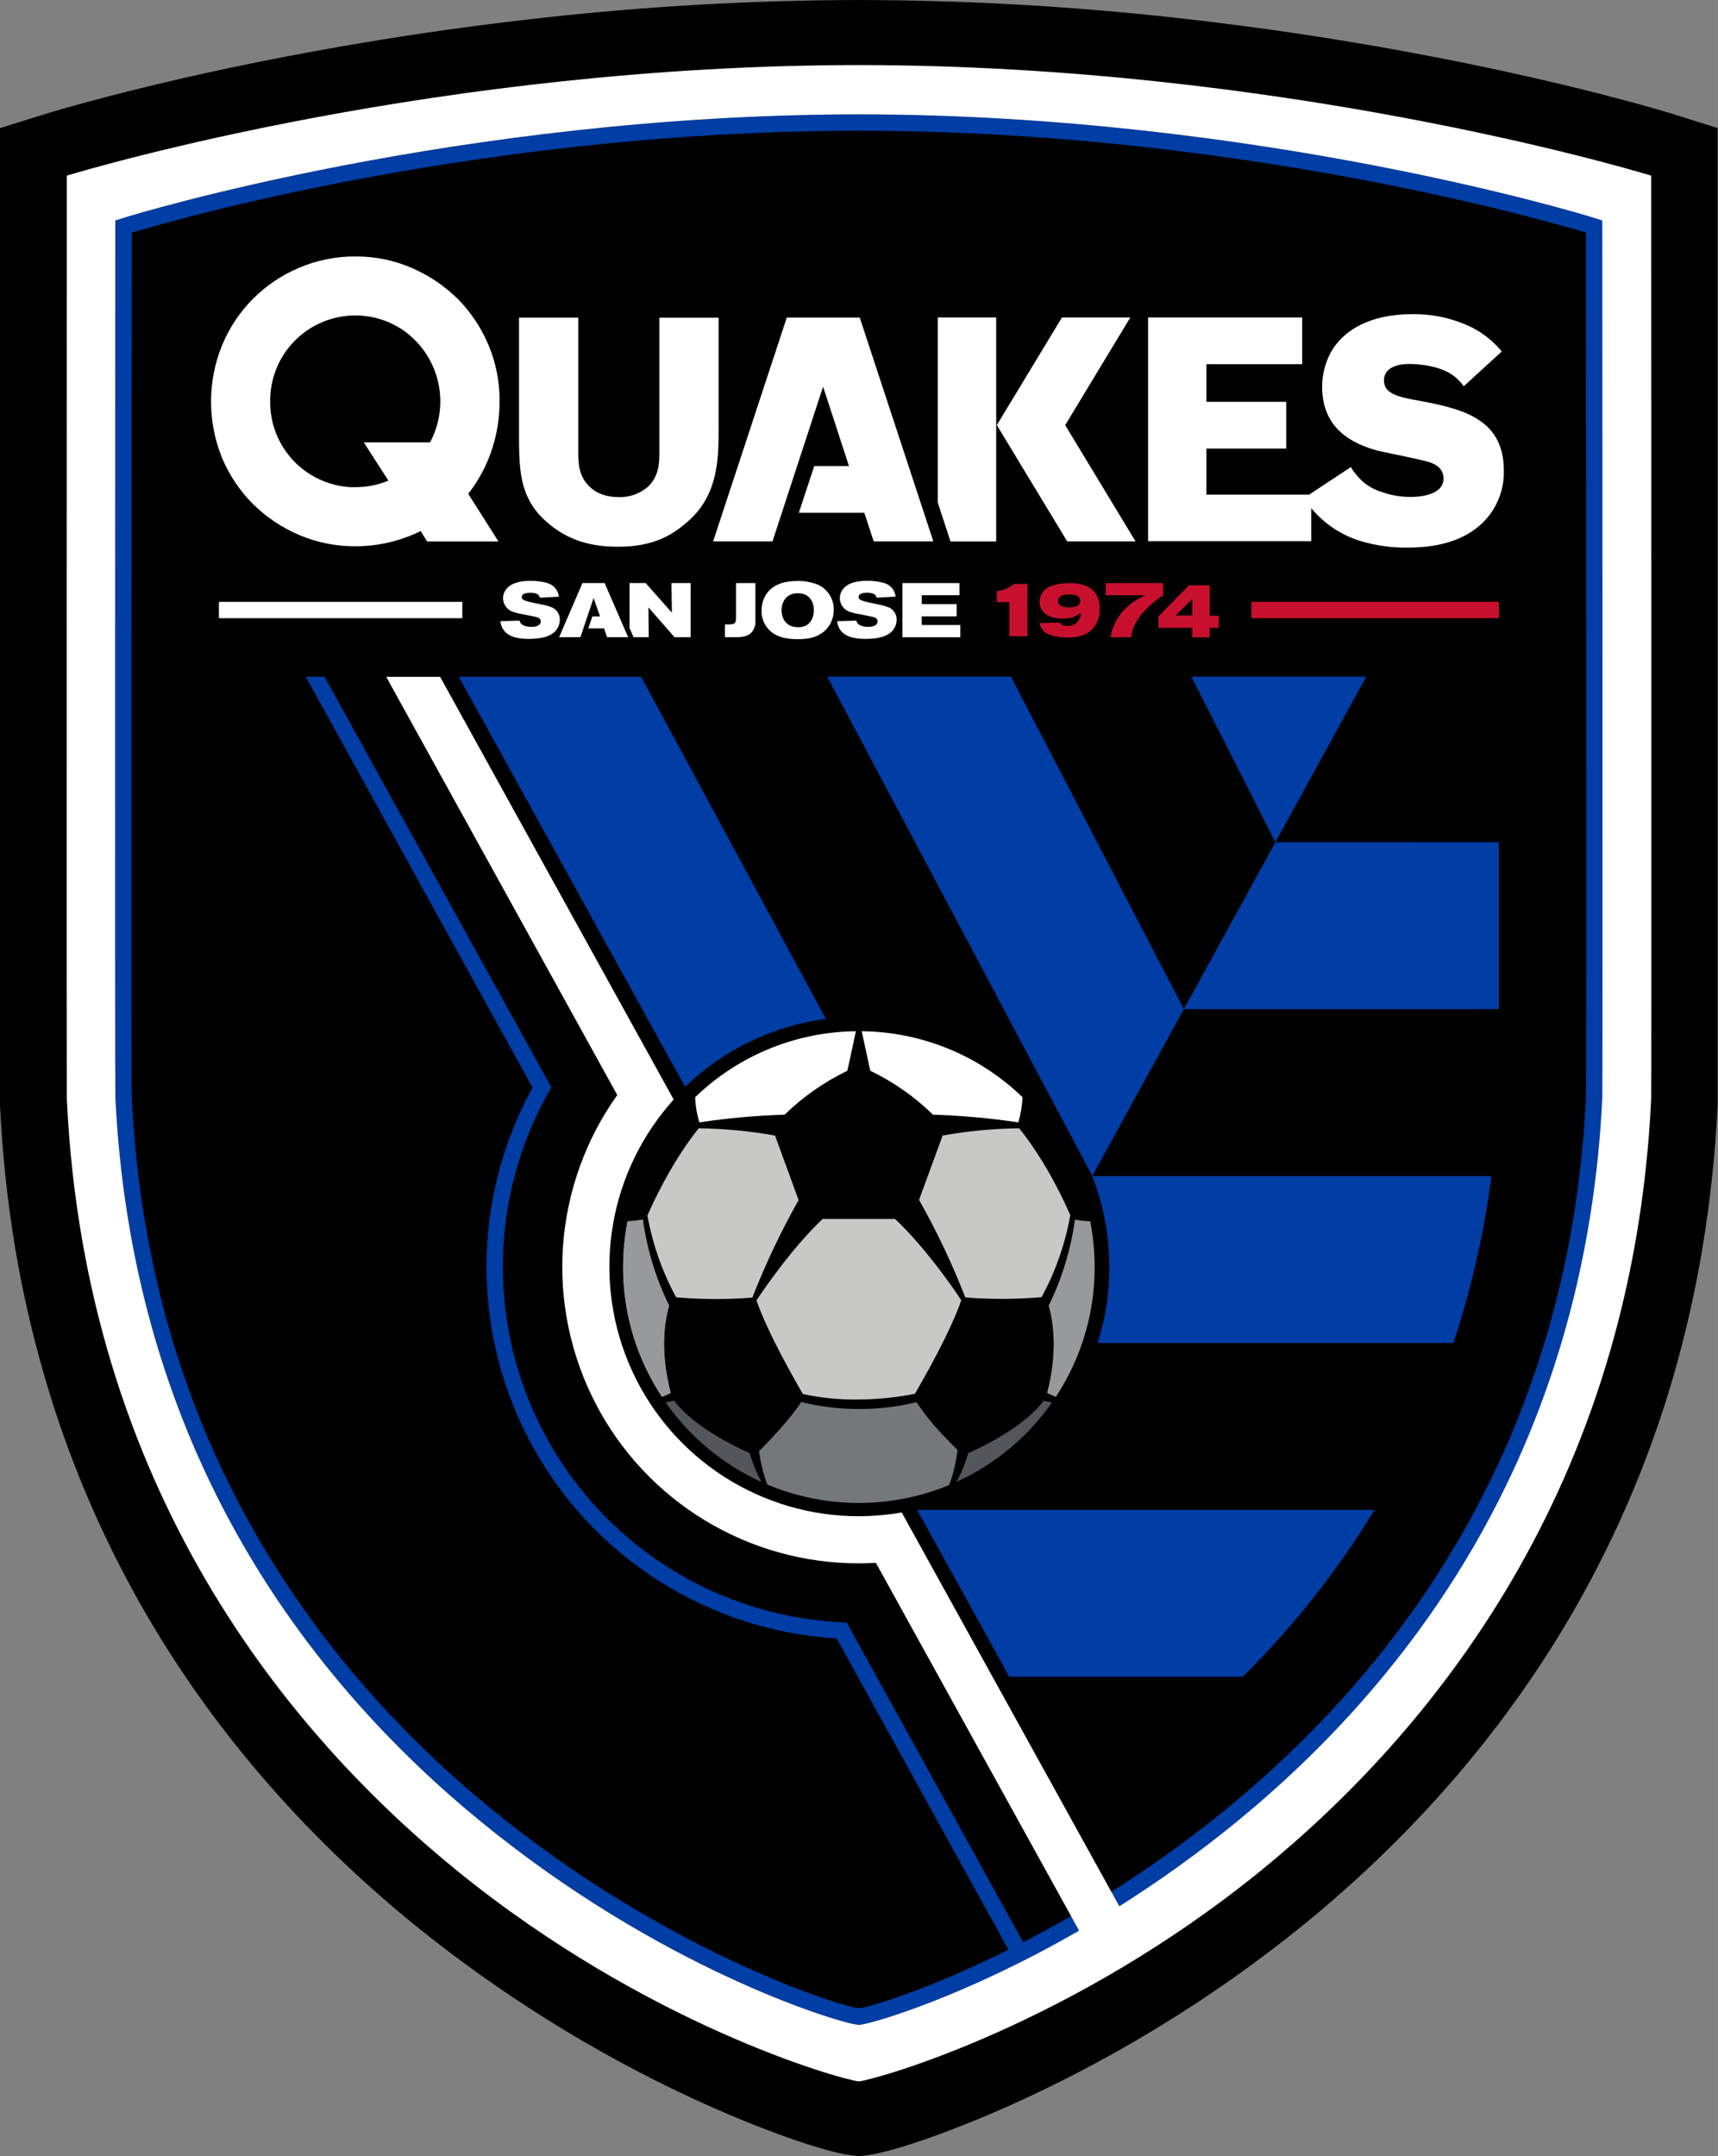
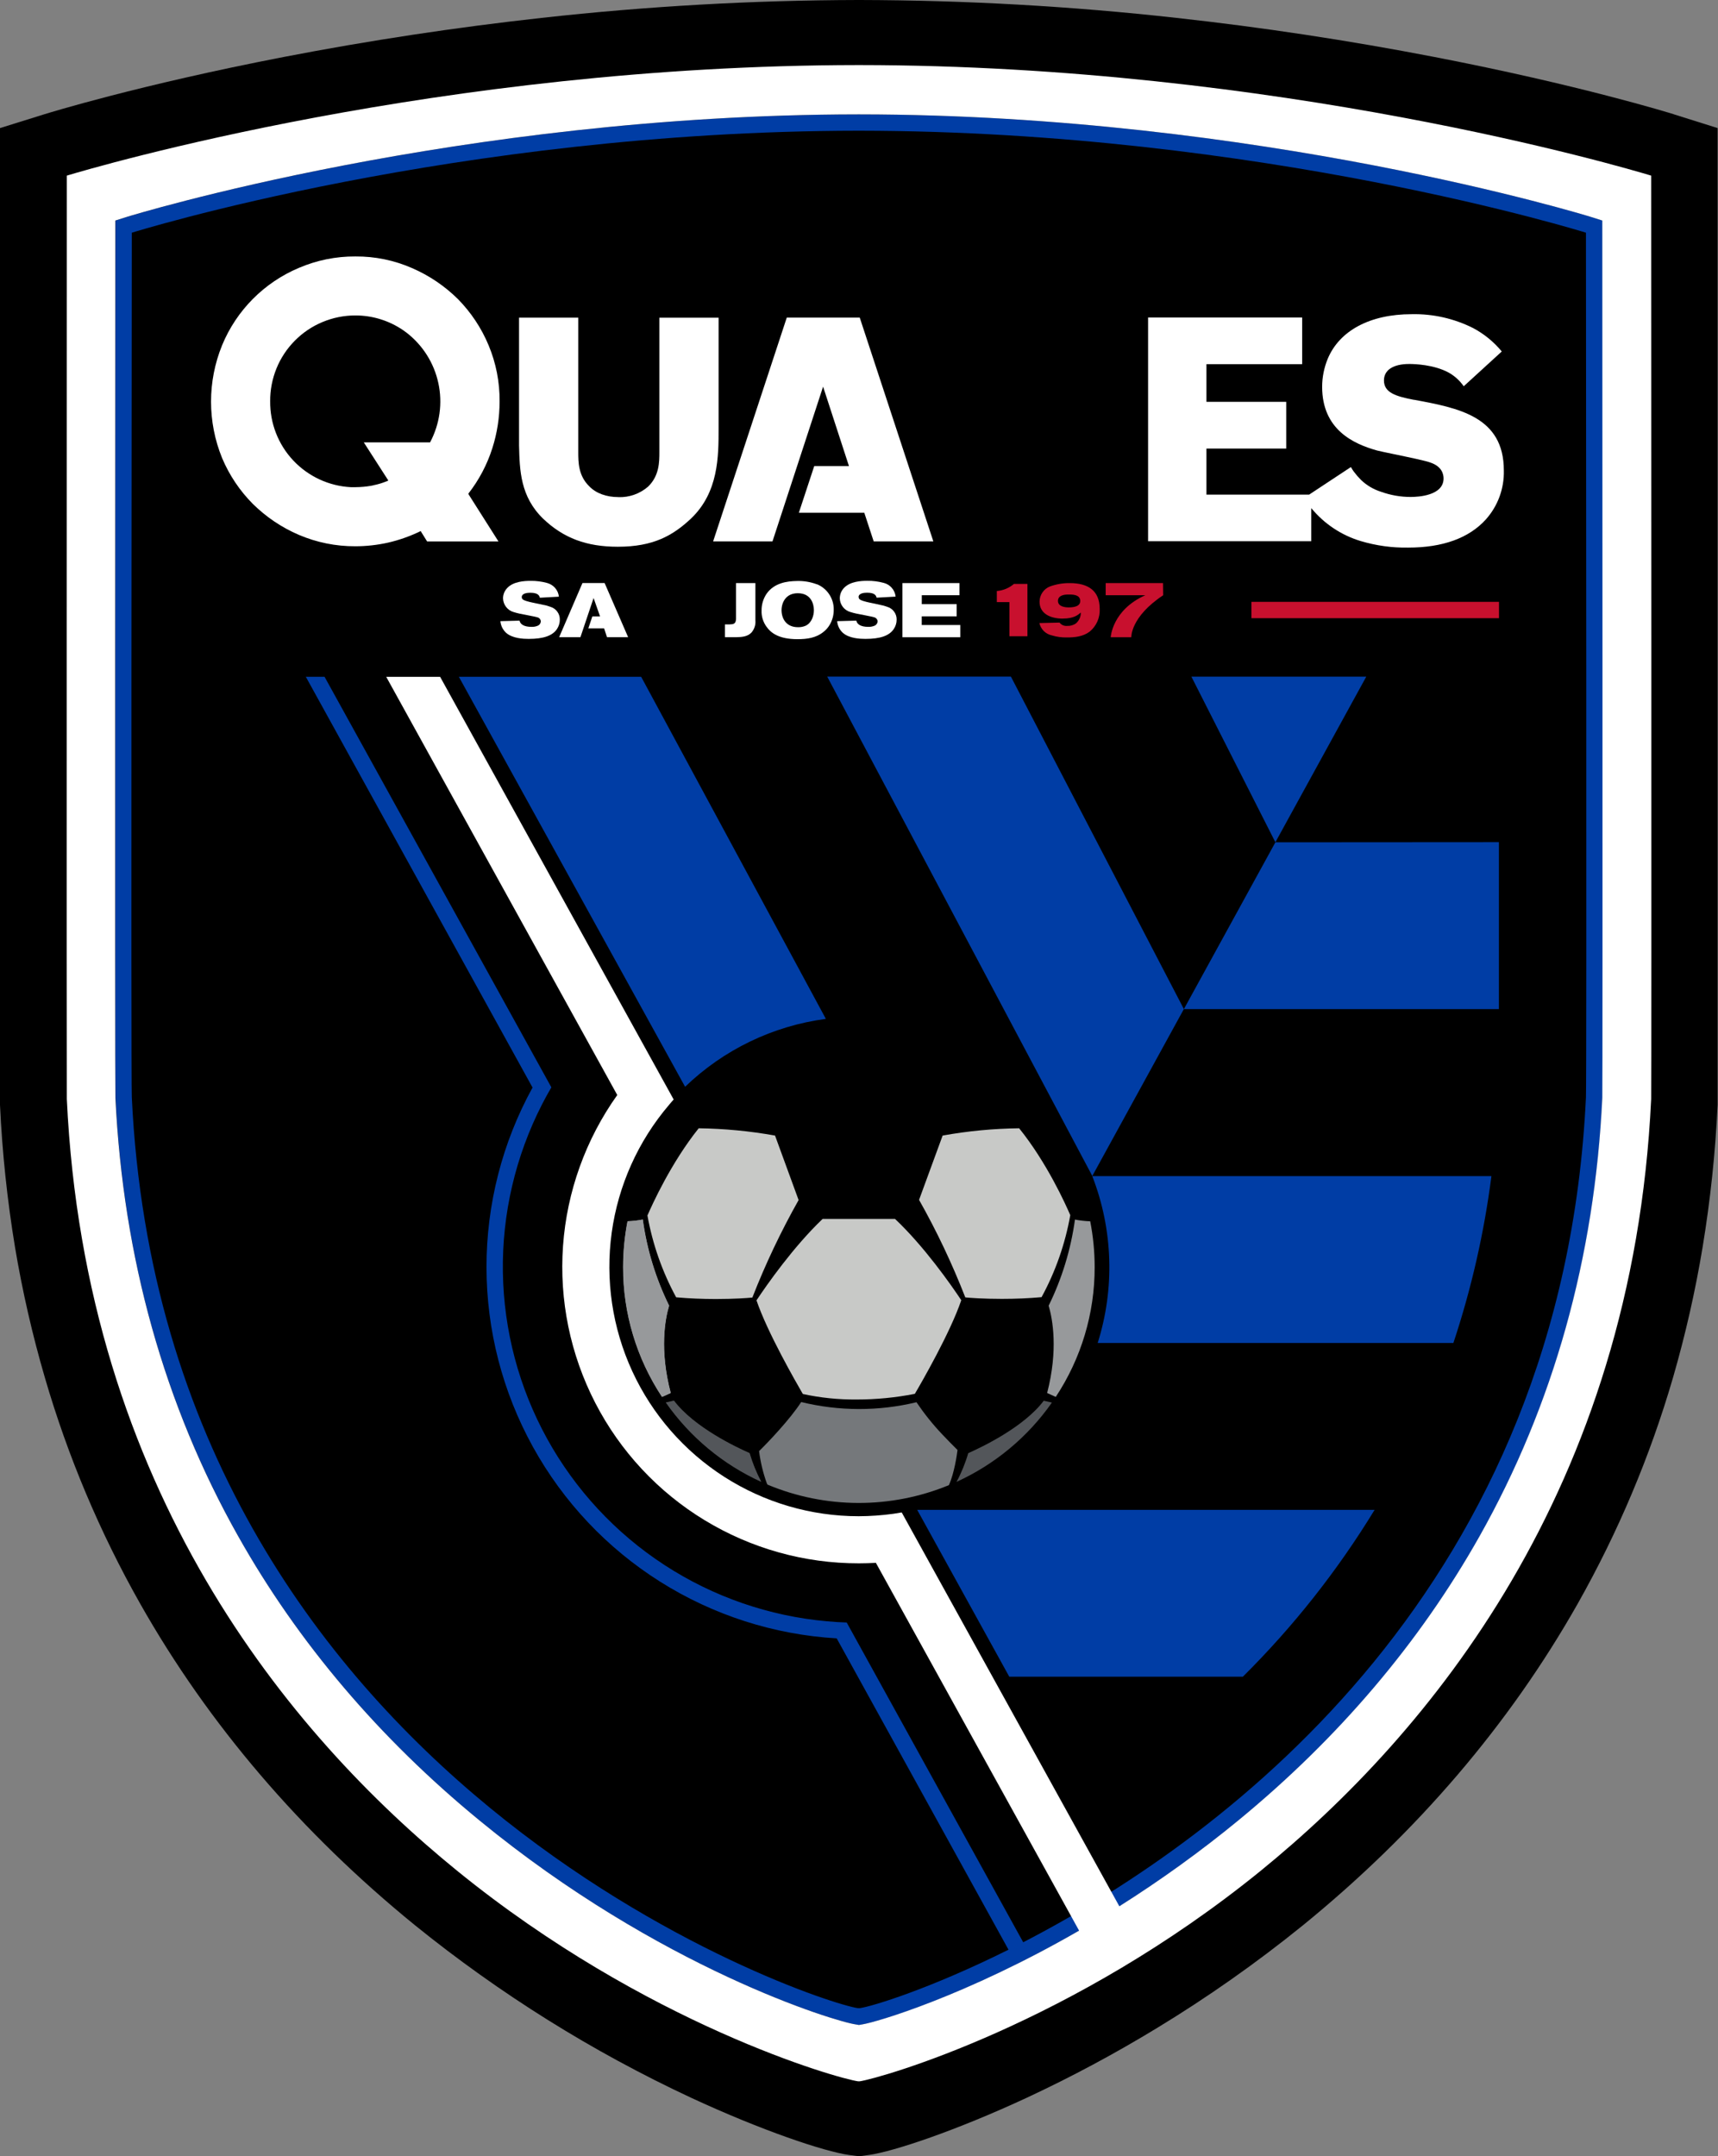
<svg xmlns="http://www.w3.org/2000/svg" id="Layer_1" viewBox="0 0 358.57 450">
  <rect x="0" y="0" width="358.57" height="450" fill="#808080" stroke="none" />
  <defs>
    <style>
      .cls-1 {
        fill: none;
      }

      .cls-2 {
        fill: #53565a;
      }

      .cls-3 {
        fill: #97999b;
      }

      .cls-4 {
        fill: #fff;
      }

      .cls-5 {
        fill: #c8102e;
      }

      .cls-6 {
        fill: #003da5;
      }

      .cls-7 {
        fill: #c8c9c7;
      }

      .cls-8 {
        fill: #75787b;
      }

      .cls-9 {
        fill: #333;
      }

      .cls-10 {
        clip-path: url(#clippath);
      }

      .cls-11 {
        fill: #a7a9ac;
      }
    </style>
    <clipPath id="clippath">
      <rect class="cls-1" width="358.57" height="450" />
    </clipPath>
  </defs>
  <g class="cls-10">
    <g>
      <path d="M349.34,23.84c-.8-.24-19.68-6.1-50.02-11.96-17.75-3.43-35.86-6.18-53.81-8.15C223.58,1.29,201.54.05,179.48,0h-.36c-22.06.05-44.11,1.3-66.04,3.73-17.95,1.98-36.05,4.72-53.81,8.15-30.33,5.86-49.22,11.72-50,11.96L0,26.73v203.84c.46,9.95,1.51,19.86,3.13,29.69,1.54,9.19,3.62,18.28,6.23,27.22,4.79,16.46,11.47,32.3,19.91,47.22,14.25,25.17,33.56,47.74,57.38,67.11,17.65,14.27,36.97,26.35,57.55,35.95,14.8,6.87,27.8,11.23,33,11.96l2.09.27,2.06-.27c5.2-.73,18.21-5.09,32.99-11.96,9.31-4.34,18.36-9.19,27.13-14.53,10.61-6.44,20.78-13.6,30.43-21.41,23.81-19.37,43.11-41.94,57.37-67.11,8.43-14.92,15.12-30.77,19.91-47.22,2.59-8.95,4.66-18.05,6.18-27.24,1.62-9.83,2.67-19.76,3.13-29.71V26.73l-9.16-2.88Z" />
      <path class="cls-6" d="M49.73,320.63c12.49,22.17,29.43,42.11,50.34,59.28,37.6,30.9,74.28,41.97,78.51,42.57l.69.12.69-.12c4.24-.59,40.91-11.67,78.52-42.57,20.91-17.16,37.86-37.11,50.34-59.28,15.43-27.37,24.03-58.16,25.64-91.52.1-2.22,0-183.09,0-183.09l-2.4-.76c-.69-.21-69.29-21.33-152.6-21.39h-.34c-83.3.06-151.92,21.18-152.6,21.39l-2.4.76s-.1,180.88,0,183.09c1.57,33.35,10.2,64.14,25.63,91.52ZM27.52,48.56s67.84-21.21,151.57-21.28h.34c83.74.08,151.58,21.28,151.58,21.28,0,3.82.17,176.72,0,180.42-4.81,101.55-74.08,153.93-117.45,176.35l-36.84-66.73c-1.37-.05-2.71-.12-4.06-.25-12.12-1.07-23.79-5.11-33.98-11.75s-18.6-15.69-24.48-26.34c-5.88-10.65-9.05-22.58-9.24-34.75-.19-12.17,2.62-24.19,8.16-35.02.27-.53.55-1.04.83-1.57.07-.13.81-1.47,1.13-2l-47.34-85.68h-3.91l47.32,85.72c-6.32,11.49-9.62,24.38-9.61,37.49.01,13.11,3.34,26,9.68,37.48,6.34,11.48,15.47,21.16,26.56,28.15,11.09,6.99,23.77,11.06,36.85,11.83l35.86,64.97c-16.31,8.12-28.41,11.83-31.04,12.2h-.4c-9.56-1.37-144.76-46.79-151.54-190.13-.19-3.7,0-176.59,0-180.4Z" />
      <path class="cls-6" d="M285.16,141.21h-36.5l17.53,34.56,18.97-34.56Z" />
      <path class="cls-6" d="M95.77,141.24l47.22,85.56c8.03-7.74,18.32-12.71,29.38-14.17l-38.55-71.39h-38.05Z" />
      <path class="cls-6" d="M227.92,245.31l.06.1,19.11-34.83-36.1-69.38h-38.34l49.71,93.64,5.56,10.46Z" />
      <path class="cls-6" d="M266.19,175.78l-19.1,34.81h65.75v-34.84l-46.65.03Z" />
-       <path class="cls-6" d="M227.97,245.44c4.33,11.14,4.73,23.43,1.13,34.83h74.24c3.76-11.33,6.42-22.99,7.94-34.83h-83.3Z" />
+       <path class="cls-6" d="M227.97,245.44c4.33,11.14,4.73,23.43,1.13,34.83h74.24c3.76-11.33,6.42-22.99,7.94-34.83h-83.3" />
      <path class="cls-6" d="M210.66,349.91h48.74c10.54-10.46,19.77-22.15,27.5-34.82h-95.47l19.22,34.82Z" />
      <path class="cls-4" d="M95.41,390.41c39.46,32.07,79.41,43.35,83.7,43.94h.32c4.48-.69,44.35-11.97,83.7-43.94,35.01-28.48,77.63-79.54,81.49-161.04.08-1.62,0-192.72,0-192.72-5.81-1.76-78.05-23.01-165.16-23.07h-.36c-87.11.06-159.34,21.32-165.15,23.07,0,0-.05,191.55,0,192.72,3.82,81.49,46.41,132.55,81.46,161.04ZM24.08,46.02l2.4-.76c.69-.21,69.3-21.33,152.6-21.39h.34c83.31.06,151.92,21.18,152.6,21.39l2.4.76s.1,180.88,0,183.09c-1.59,33.35-10.21,64.14-25.64,91.52-12.49,22.17-29.44,42.11-50.34,59.28-7.89,6.48-16.19,12.46-24.82,17.91l-45.42-82.19c-.58.1-1.15.18-1.73.28-2.4.33-4.82.5-7.25.51-9.95,0-19.68-2.85-28.06-8.22-8.37-5.36-15.04-13.01-19.2-22.04-4.16-9.03-5.65-19.07-4.29-28.92,1.36-9.85,5.52-19.11,11.97-26.67.32-.37.63-.76.96-1.12l-48.74-88.2h-11.25l48.22,87.27c-6.59,9.25-10.51,20.15-11.32,31.48-.81,11.33,1.52,22.67,6.73,32.77,5.21,10.1,13.1,18.57,22.81,24.47,9.71,5.91,20.86,9.03,32.22,9.01,1.19,0,2.38-.04,3.54-.1l42.41,76.75c-23.74,13.68-42.36,19.13-45.26,19.57l-.69.12-.69-.12c-4.23-.59-40.9-11.67-78.51-42.57-20.91-17.16-37.86-37.11-50.34-59.28-15.43-27.37-24.03-58.16-25.64-91.52-.12-2.21-.02-183.09-.02-183.09Z" />
      <path class="cls-4" d="M153.61,121.68h4.05v7.75c.04.47,0,.94-.15,1.38-.14.45-.38.86-.68,1.21-.87.88-2.06.93-3.21.96h-2.32v-2.67h.91c.86-.03,1.37-.07,1.41-1.17v-7.46Z" />
      <path class="cls-4" d="M170.5,121.92c1.06.43,1.97,1.18,2.59,2.14.63.96.95,2.09.92,3.23,0,1.08-.28,2.15-.83,3.08-.34.59-.79,1.1-1.33,1.52-1.54,1.23-3.36,1.5-5.42,1.5-3.95,0-5.56-1.37-6.4-2.53-.74-.99-1.13-2.2-1.08-3.43-.02-1.26.35-2.5,1.06-3.54,1.59-2.25,4.27-2.61,6.28-2.64,1.43-.05,2.86.19,4.21.69h0ZM163.12,127.33c0,1.74.95,3.56,3.43,3.56.56.02,1.12-.09,1.63-.32,1.25-.62,1.69-2.1,1.69-3.23,0-1.24-.55-3.52-3.32-3.54-2.55-.03-3.43,1.98-3.43,3.54Z" />
      <path class="cls-4" d="M179.21,124.59c0,.15.04.29.13.4.27.34,1.41.6,2.03.74.78.16,1.57.32,2.33.5.5.09.99.22,1.46.4.58.17,1.09.52,1.45,1.01.36.49.55,1.08.53,1.69,0,.69-.21,1.37-.6,1.94-.95,1.42-2.85,2.06-5.9,2.06-1.14,0-3.4-.09-4.73-1.27-.69-.63-1.11-1.5-1.18-2.43l4-.11c.13.73.89,1.3,2.5,1.3.47.02.94-.08,1.37-.27.16-.08.3-.21.4-.36.1-.15.16-.33.17-.51-.01-.21-.09-.4-.23-.56-.14-.16-.32-.26-.52-.31-.5-.16-3.04-.62-3.6-.74-.44-.09-.88-.21-1.31-.34-.63-.17-1.19-.55-1.59-1.06-.4-.52-.63-1.15-.64-1.8,0-.83.32-1.62.91-2.21,1.27-1.32,3.54-1.45,4.81-1.45,1.16-.02,2.31.13,3.43.43.66.16,1.26.53,1.7,1.04.45.51.73,1.15.8,1.83l-3.97.22c-.1-.38-.29-1.04-1.98-1.04-.54,0-1.78.08-1.78.91" />
      <path class="cls-4" d="M200.26,121.67v2.55h-7.87v1.85h7.28v2.56h-7.29v1.8h8.05v2.56h-12.08v-11.31h11.92Z" />
      <path class="cls-4" d="M108.89,124.59c0,.14.05.29.13.41.27.34,1.41.6,2.06.74.77.16,1.54.32,2.32.49.5.08.99.22,1.46.4.58.17,1.09.52,1.45,1.01.36.49.55,1.08.53,1.69,0,.69-.21,1.37-.59,1.94-.95,1.42-2.86,2.06-5.9,2.06-1.13,0-3.39-.09-4.72-1.27-.68-.63-1.11-1.5-1.19-2.43l4-.11c.14.74.9,1.3,2.5,1.3.47.02.94-.07,1.37-.27.16-.08.3-.2.4-.36.1-.15.16-.33.17-.51-.01-.21-.09-.4-.23-.56-.14-.16-.32-.26-.52-.3-.5-.16-3.05-.62-3.6-.74-.44-.09-.87-.21-1.3-.34-.63-.17-1.19-.55-1.59-1.06-.4-.52-.63-1.15-.65-1.8,0-.41.08-.82.24-1.2.16-.38.39-.72.68-1.01,1.26-1.32,3.54-1.45,4.81-1.45,1.16-.02,2.31.13,3.43.43.66.17,1.25.53,1.7,1.04.45.51.73,1.15.8,1.83l-3.97.22c-.1-.38-.3-1.04-2-1.04-.53,0-1.78.08-1.78.91" />
-       <path class="cls-4" d="M140.14,121.67l.09,6.19-5.48-6.19h-3.36v9.39l.84,1.92h3.17l-.06-6.23,5.44,6.23h3.36v-11.31h-4Z" />
      <path class="cls-4" d="M126.18,121.67h-4.61l-4.87,11.31h4.44l2.75-8.18,1.35,3.84h-1.61l-.84,2.5h3.3l.6,1.84h4.41l-4.91-11.31Z" />
-       <path class="cls-4" d="M96.49,125.6h-50.8v3.41h50.8v-3.41Z" />
-       <path class="cls-4" d="M195.72,66.26h12.2v46.73h-9.54l-2.66-8.13v-38.6ZM235.9,66.26h-14.26l-13.59,22.46,14.69,24.26h14.26l-14.68-24.26,13.59-22.46Z" />
      <path class="cls-4" d="M182.35,112.98l-1.96-5.97h-13.66l3.21-9.74h7.25l-5.4-16.58-10.56,32.29h-12.39l15.37-46.7h15.23l15.36,46.7h-12.46Z" />
      <path class="cls-4" d="M129.09,103.74c-2.54,0-4.72-.8-6.12-2.27-2.28-2.22-2.28-5.07-2.28-7.16v-28.02h-12.36v26.67c.13,5.23.27,10.66,5.02,15.28,4.24,4.05,9.04,5.86,15.6,5.86,7.45,0,11.52-2.36,15.27-5.88,5.76-5.49,5.76-12.96,5.76-18.85v-23.07h-12.36v28.02c0,2.06,0,4.96-2.36,7.24-1.71,1.48-3.92,2.27-6.18,2.19" />
      <path class="cls-4" d="M97.75,103.02c2.21-2.83,3.91-6.04,5-9.46,1.01-3.16,1.52-6.45,1.52-9.77.04-4.03-.74-8.03-2.3-11.75-1.49-3.58-3.66-6.84-6.38-9.61-2.77-2.74-6.03-4.95-9.61-6.49-3.72-1.63-7.74-2.45-11.8-2.42-4.05-.03-8.07.79-11.79,2.38-7.27,3.06-13.04,8.87-16.04,16.16-3.07,7.54-3.07,15.98,0,23.52,1.5,3.57,3.68,6.82,6.41,9.57,2.77,2.74,6.03,4.93,9.61,6.47,3.73,1.59,7.74,2.4,11.79,2.38,2.27,0,4.54-.25,6.76-.74,2.34-.53,4.6-1.33,6.76-2.37l.11-.08.07.12,1.28,2.06h14.89l-6.18-9.74-.11-.23ZM56.39,83.74c-.02-2.34.43-4.67,1.31-6.84.88-2.17,2.19-4.15,3.84-5.81,1.65-1.67,3.61-2.99,5.78-3.89,2.16-.9,4.48-1.37,6.83-1.37,3.55-.01,7.03,1.06,9.96,3.06.11.07.22.14.32.23l.38.27c3.41,2.62,5.78,6.36,6.68,10.56.91,4.2.29,8.58-1.73,12.37h-13.83l4.98,7.74.13.19-.12.1-.5.19-.17.07c-.18.06-.36.13-.54.19-.19.05-.21.07-.31.1l-.46.13-.38.1-.45.1-.4.1-.51.09-.35.05c-.23.04-.46.07-.69.08l-.19.03c-.6.05-1.22.09-1.82.09h-.92c-4.58-.24-8.89-2.24-12.03-5.58-3.14-3.34-4.86-7.77-4.81-12.35h0Z" />
      <path class="cls-4" d="M295.1,83.44c-3.77-.73-6.25-1.49-6.25-4.05,0-2.16,1.92-3.43,5.28-3.43,1.15,0,5.11.13,8.18,1.77,1.27.7,2.36,1.69,3.19,2.88l7.94-7.26c-1.65-2-3.68-3.66-5.97-4.88-3.98-2-8.4-3-12.85-2.9-8.68,0-15.06,3.43-17.51,9.32-.76,1.85-1.16,3.83-1.16,5.83,0,8.93,6.52,11.91,11.44,13.29.61.15,2,.45,3.6.78,2.96.62,6.65,1.37,7.66,1.78,2.31.82,2.64,2.4,2.64,3.28,0,3.58-5.26,3.86-6.87,3.86-2.11,0-4.2-.37-6.18-1.08-1.56-.49-2.98-1.33-4.17-2.46-.55-.55-1.06-1.14-1.53-1.77-.05-.05-.14-.2-.27-.4-.13-.2-.32-.53-.32-.53l-8.71,5.75h-21.44v-9.61h16.65v-9.75h-16.65v-7.86h19.98v-9.74h-32.16v46.69h34.06v-6.91c2.68,3.26,6.26,5.65,10.3,6.87,3.22.96,6.56,1.43,9.92,1.37,7.23,0,12.69-1.98,16.22-5.88,2.5-2.8,3.84-6.44,3.75-10.2.02-11.31-9.54-13.07-18.79-14.78Z" />
      <path class="cls-5" d="M312.86,125.6h-51.67v3.41h51.67v-3.41Z" />
      <path class="cls-5" d="M208.05,123.34c1.32-.11,2.57-.62,3.57-1.48h2.82v10.92h-3.76v-7.13h-2.63v-2.31Z" />
      <path class="cls-5" d="M221.85,129.1c-2.66,0-4.88-1.06-4.88-3.52,0-.69.21-1.37.6-1.94.39-.57.94-1.01,1.59-1.26,1.32-.47,2.72-.71,4.12-.69,3.79,0,6.24,1.55,6.24,5.37.05.9-.12,1.81-.48,2.63-.37.83-.92,1.56-1.62,2.13-1.41,1.06-3.16,1.21-4.76,1.21-1.06.02-2.11-.12-3.12-.43-.63-.13-1.22-.45-1.68-.9-.46-.46-.78-1.03-.93-1.67l4.21-.1c.19.24.44.44.72.56.29.12.6.16.9.13.66.03,1.32-.16,1.85-.56.31-.28.56-.63.73-1.01.17-.39.25-.8.24-1.22-.56.48-1.43,1.26-3.76,1.26h.03ZM220.81,125.39c0,1.32,1.77,1.37,2.23,1.37,1.59,0,2.42-.44,2.42-1.32,0-1.06-.9-1.42-2.52-1.37-.86,0-2.13.19-2.13,1.34" />
-       <path class="cls-5" d="M248.15,122.14h4.34v6.34h1.89v2.54h-1.92v1.99h-3.6v-1.99h-7.09v-2.37l6.39-6.51ZM248.84,125.01l-3.43,3.43h3.43v-3.43Z" />
      <path class="cls-5" d="M242.77,124.22c-6.87,4.56-6.65,8.77-6.65,8.77h-4.3s.29-5.69,7.22-8.77h-8.27v-2.54h11.97l.03,2.54Z" />
      <path class="cls-11" d="M139.66,272.47c-2.78-5.66-4.64-11.72-5.49-17.97-1.05.21-2.11.33-3.18.36-.61,3.15-.92,6.36-.92,9.57-.02,9.63,2.81,19.05,8.12,27.08l1.81-.81c-2.38-9.04-1.18-15.43-.34-18.23Z" />
      <path class="cls-9" d="M140.67,292.28l-1.7.38c5.04,7.19,11.91,12.91,19.91,16.55-1.01-1.91-1.82-3.91-2.43-5.98-2.79-1.19-11.61-5.38-15.78-10.94Z" />
-       <path class="cls-4" d="M178.64,215.21l-1.78,8.24c-4.83,2.34-9.25,5.43-13.1,9.17-5.96.19-11.9.72-17.79,1.61-.52-1.7-.82-3.47-.88-5.25,9.01-8.72,21.02-13.64,33.55-13.77h0ZM179.85,215.21l1.79,8.24c4.83,2.33,9.25,5.43,13.09,9.17,5.96.19,11.9.72,17.8,1.61.51-1.7.81-3.47.88-5.25-9.01-8.72-21.03-13.65-33.56-13.77h0Z" />
      <path class="cls-7" d="M200.63,271.34c-2.3,6.78-8.29,17.16-9.69,19.54-4.01.79-8.09,1.18-12.18,1.18-3.77.03-7.52-.35-11.2-1.15-1.37-2.38-7.37-12.76-9.67-19.54,2.2-3.31,7.74-11.22,13.81-17h15.1c6.09,5.75,11.63,13.66,13.83,16.97ZM161.76,236.98c-5.26-.94-10.59-1.45-15.93-1.52-5.77,7.2-9.73,15.96-10.7,18.2,1.07,5.97,3.09,11.74,5.99,17.07,2.68.24,5.46.36,8.28.36,3.82,0,6.6-.21,7.63-.31,2.73-7,5.96-13.8,9.65-20.34l-4.92-13.46ZM212.72,235.46c-5.36.06-10.71.57-15.98,1.52l-4.92,13.42c3.7,6.54,6.92,13.35,9.65,20.35,1.02.1,3.8.31,7.63.31,2.83,0,5.61-.12,8.29-.36,2.91-5.34,4.93-11.12,5.99-17.11-.97-2.26-4.88-10.95-10.67-18.13Z" />
      <path class="cls-3" d="M139.97,290.71l-1.81.81c-5.31-8.03-8.14-17.45-8.12-27.08,0-3.21.31-6.42.92-9.57,1.07-.03,2.13-.15,3.18-.36.86,6.25,2.71,12.31,5.49,17.97-.82,2.81-2.02,9.2.34,18.23ZM218.55,290.71l1.8.81c5.31-8.03,8.14-17.45,8.12-27.08,0-3.21-.31-6.42-.93-9.57-1.07-.03-2.13-.15-3.18-.36-.86,6.24-2.71,12.31-5.49,17.97.82,2.81,2.02,9.2-.32,18.23h0Z" />
      <path class="cls-2" d="M156.45,303.27c.61,2.07,1.42,4.07,2.43,5.98-8-3.64-14.87-9.35-19.91-16.55l1.7-.38c4.17,5.52,12.99,9.71,15.78,10.94ZM202.08,303.27c-.6,2.07-1.42,4.08-2.44,5.98,7.99-3.64,14.87-9.35,19.91-16.55l-1.71-.38c-4.15,5.52-12.98,9.71-15.76,10.94Z" />
      <path class="cls-8" d="M199.58,302.33c-.69-.69-1.79-1.78-2.94-3.01-1.97-2.08-3.76-4.32-5.36-6.69-7.91,1.91-16.16,1.89-24.06-.04-2.29,3.56-6.95,8.45-8.79,10.24.29,2.29.83,4.54,1.61,6.71l.14.28c6,2.51,12.43,3.81,18.92,3.83,6.5.02,12.94-1.24,18.95-3.72,1.13-2.51,1.68-6.37,1.8-7.33l-.27-.27Z" />
    </g>
  </g>
</svg>